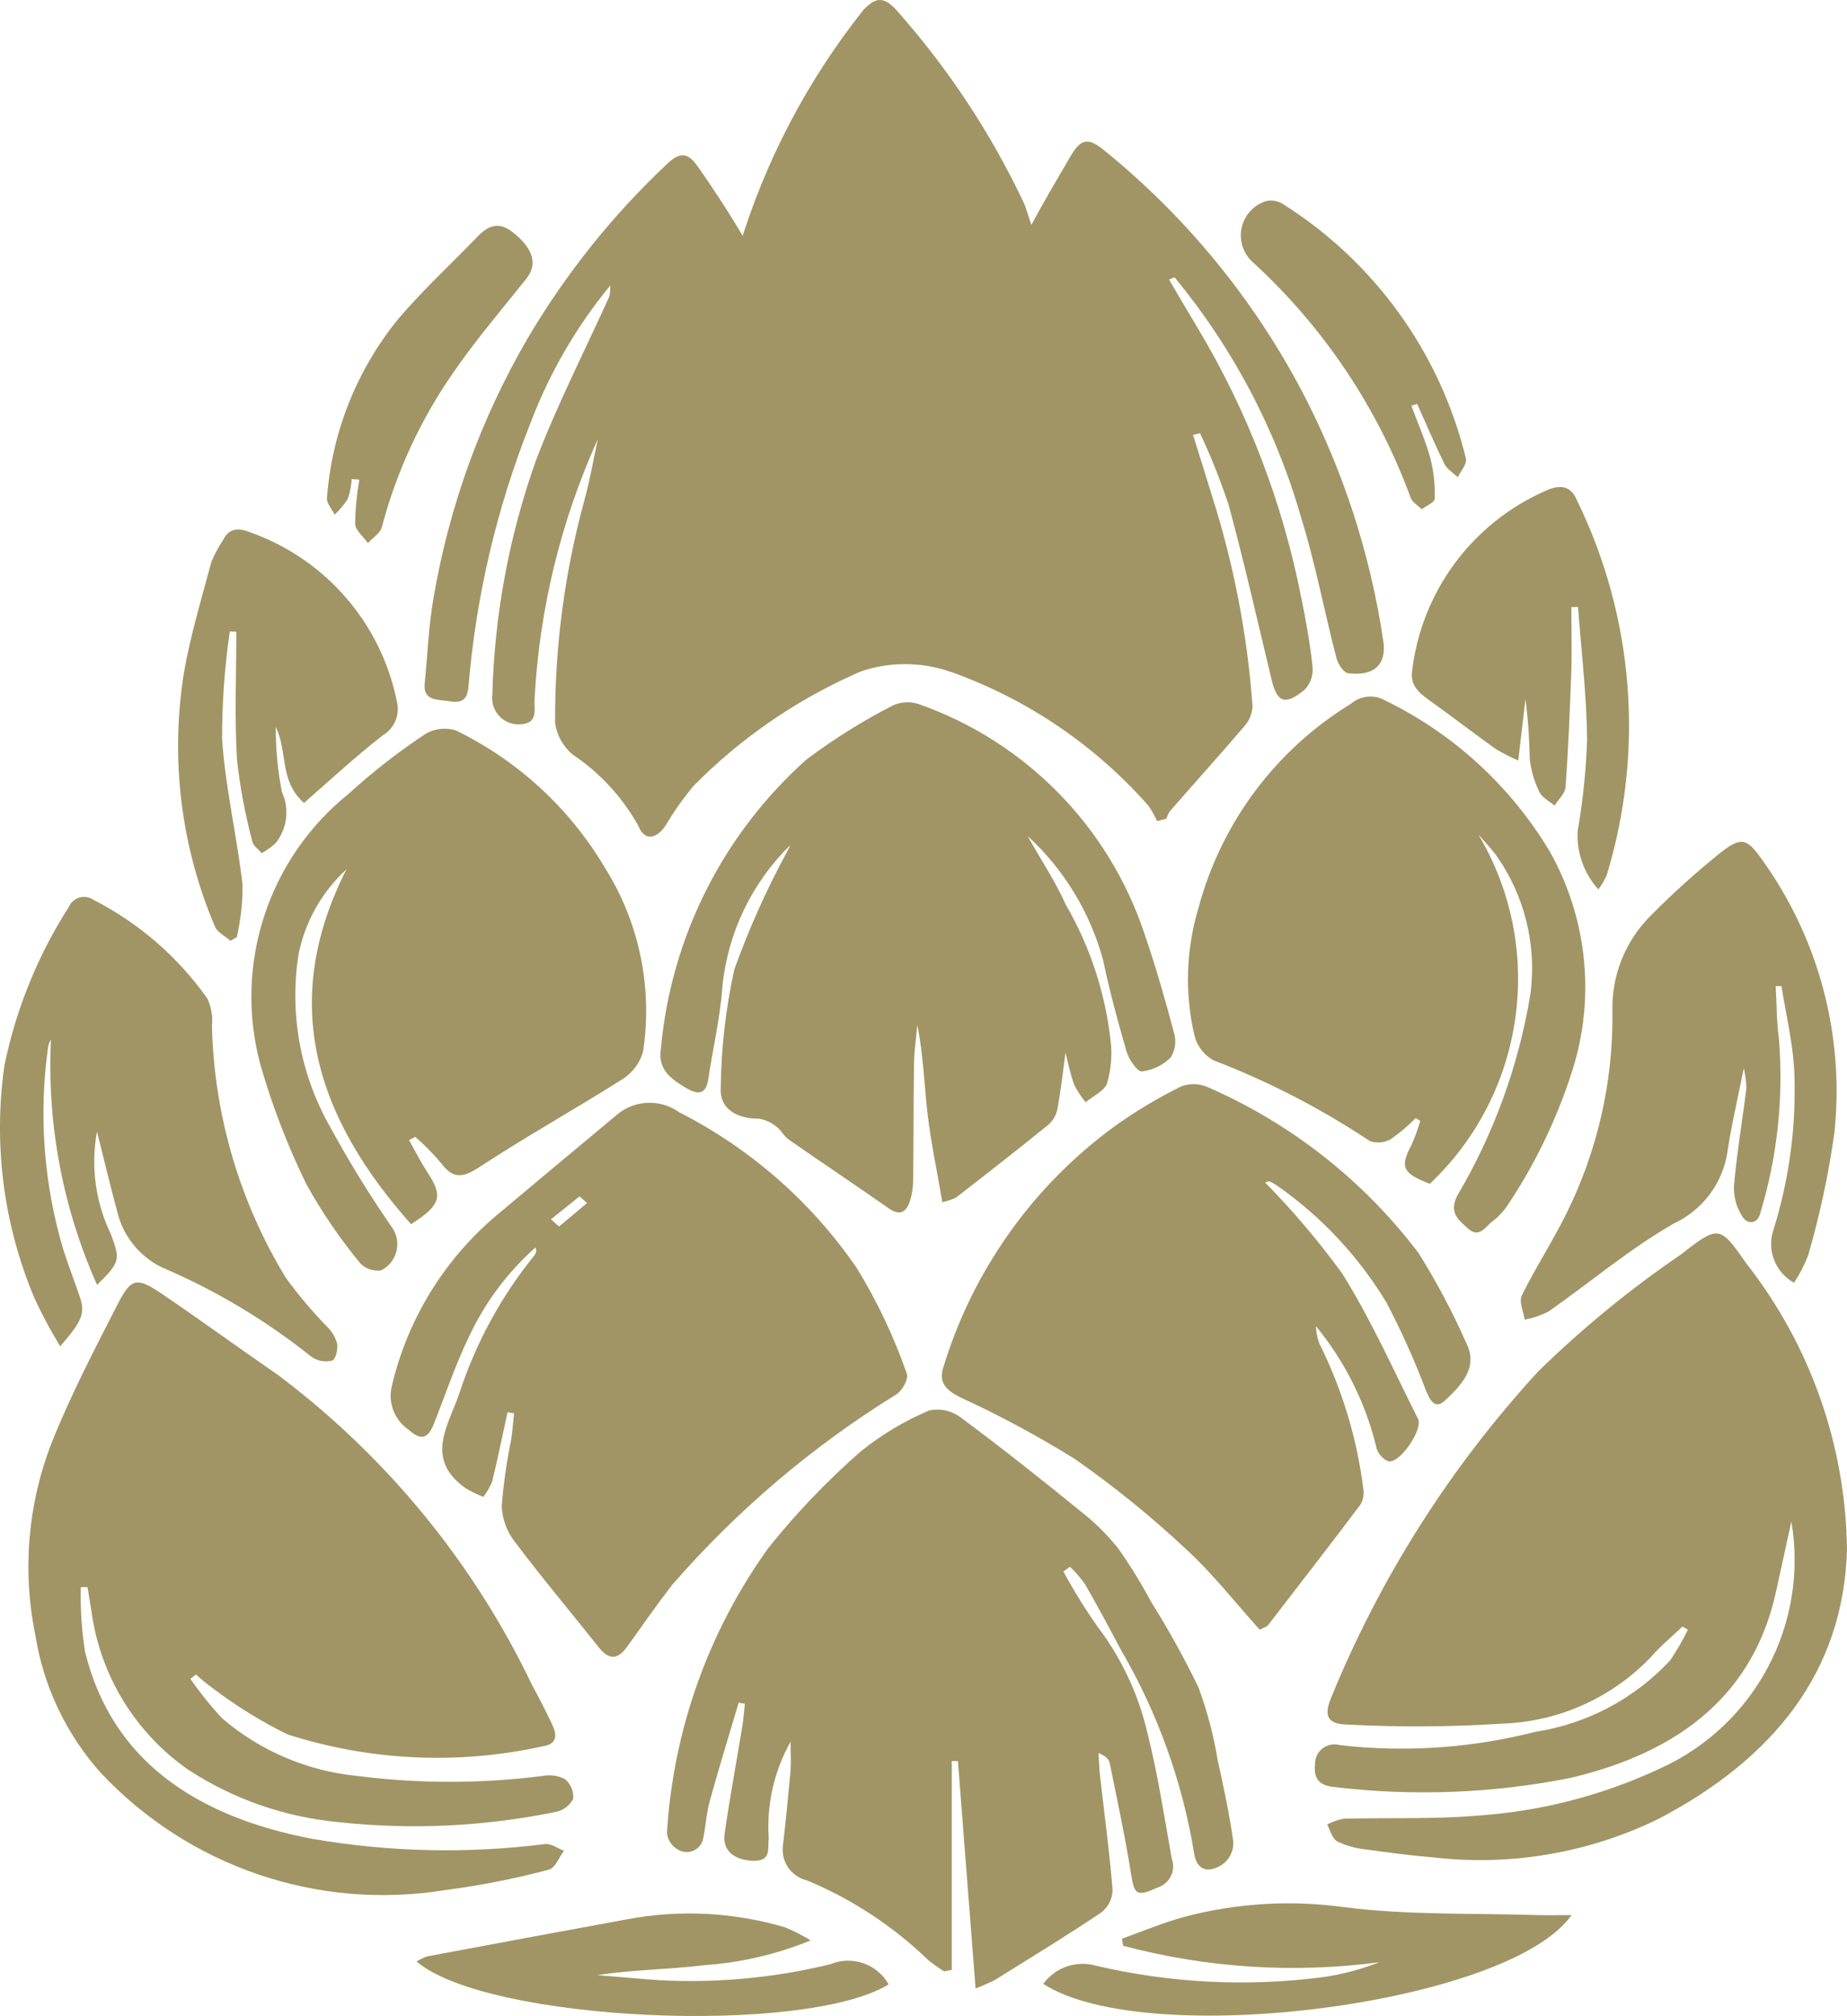
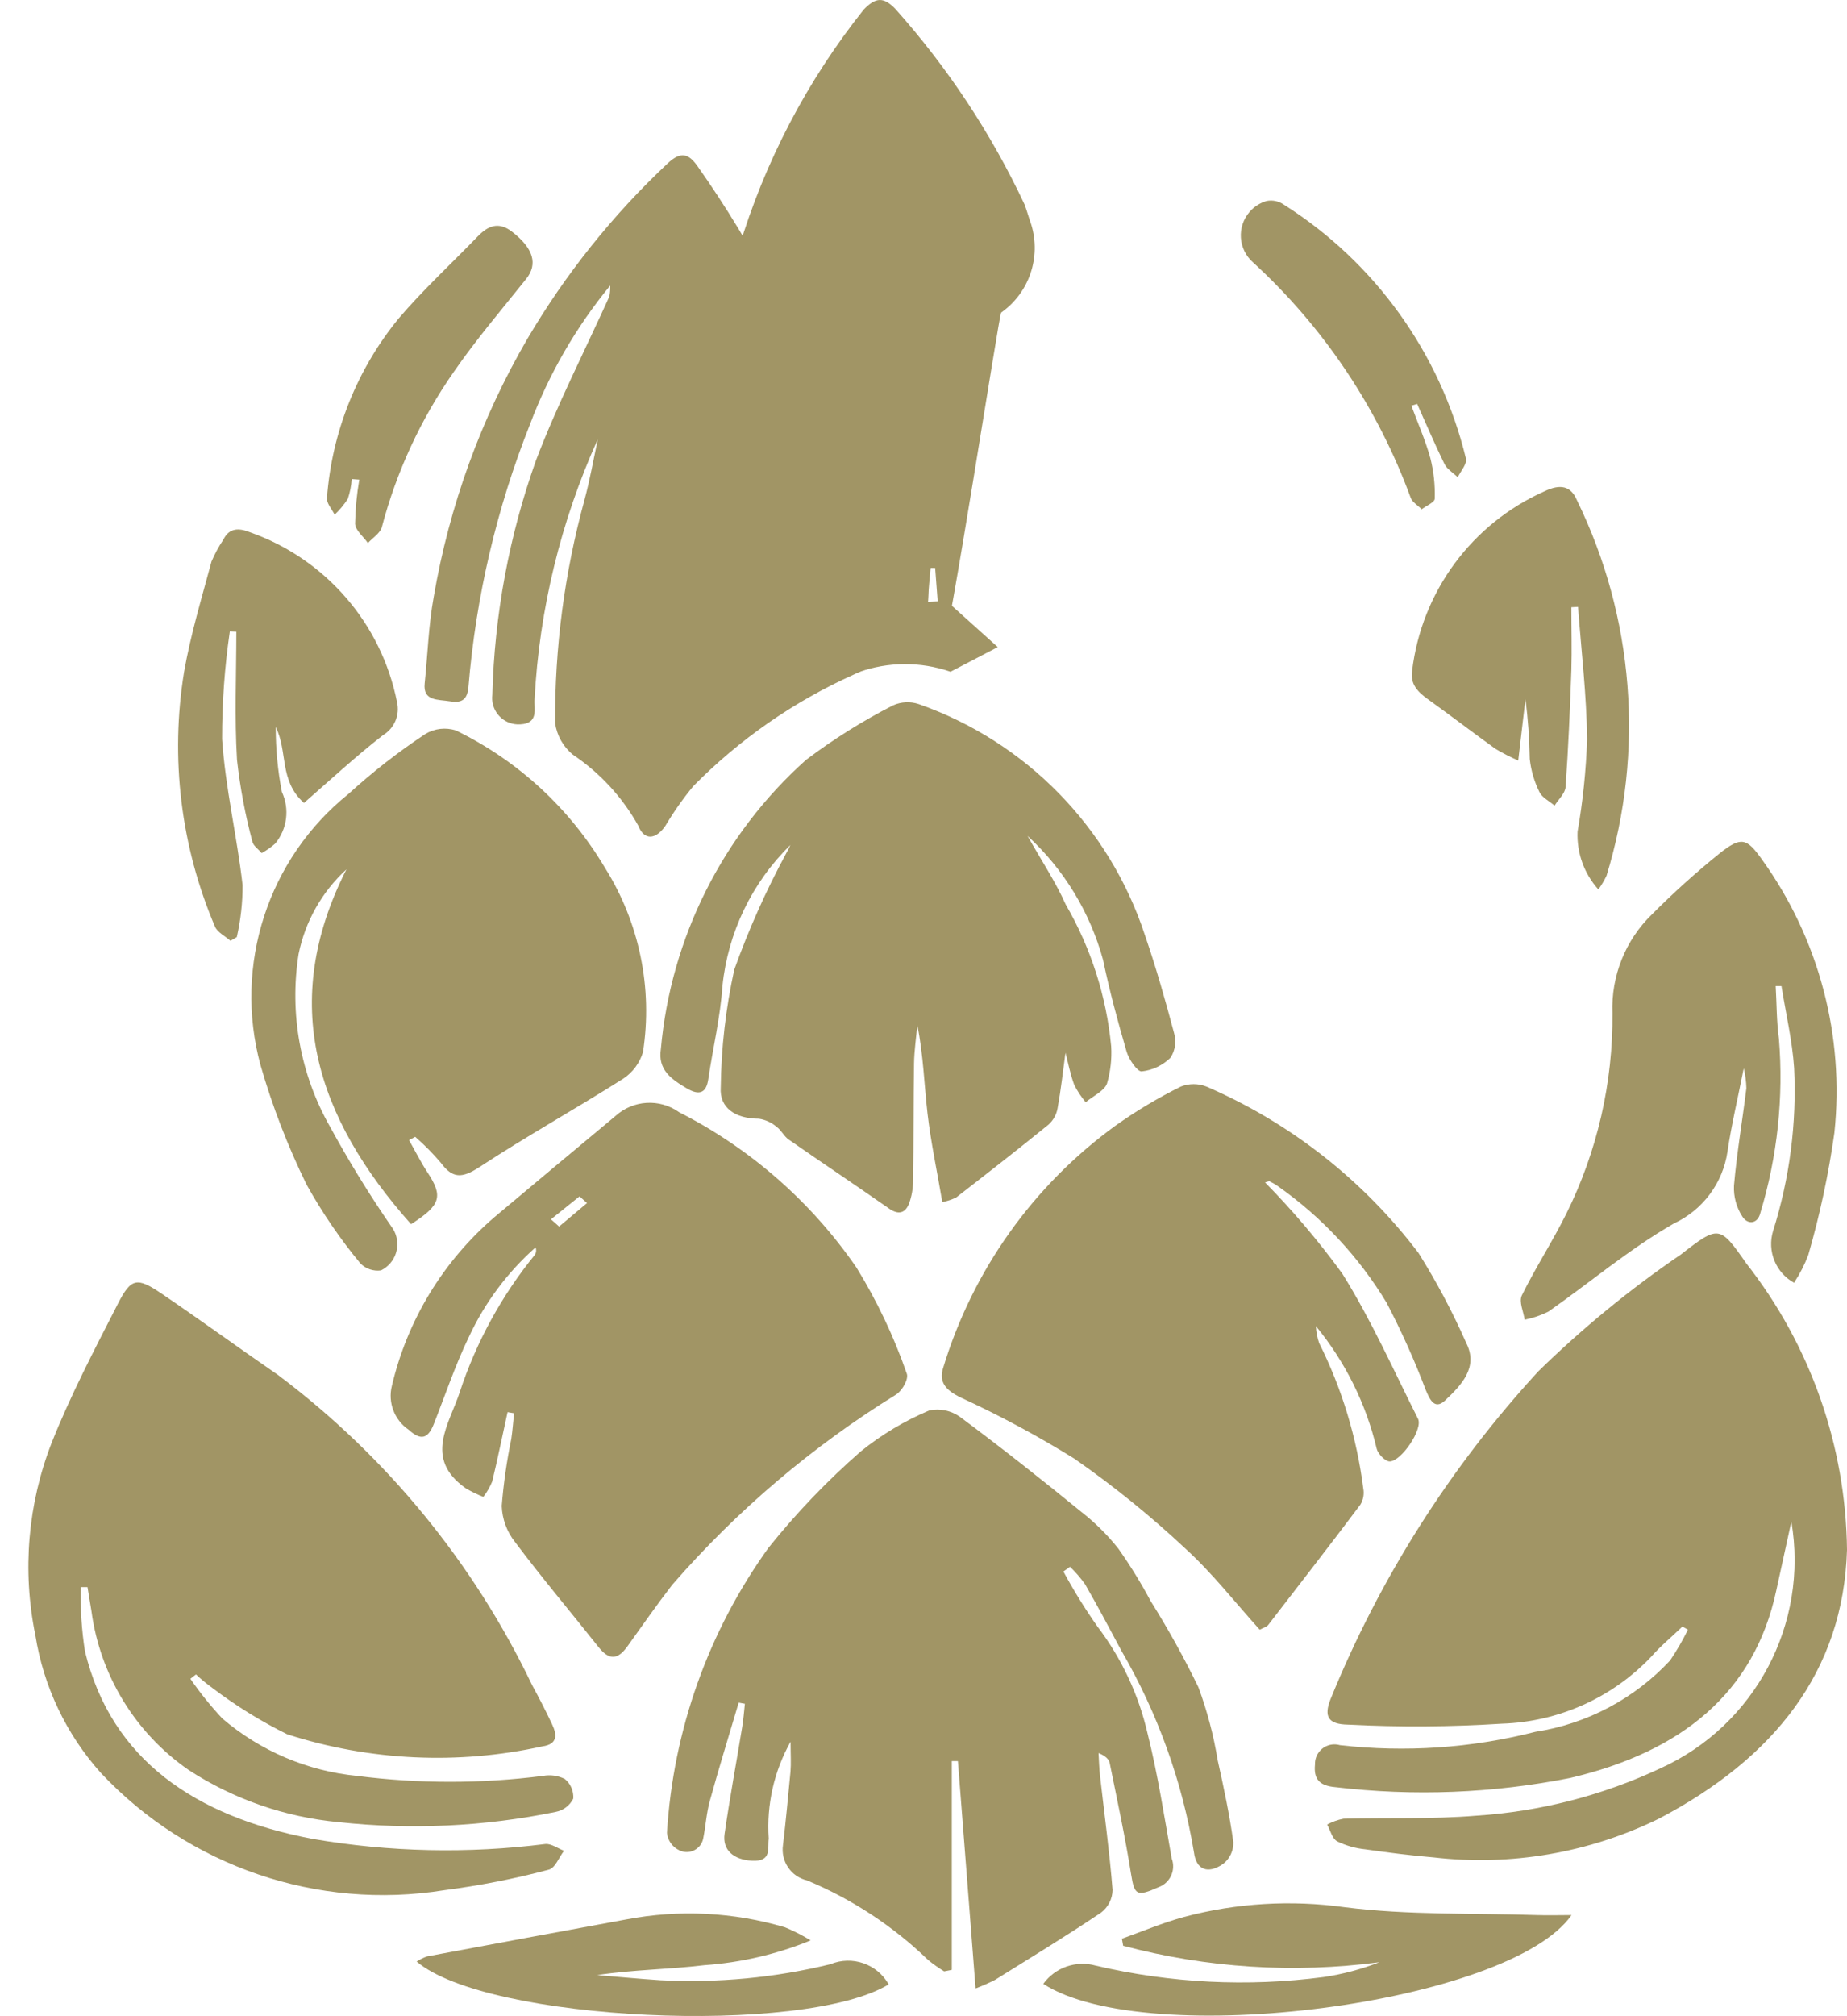
<svg xmlns="http://www.w3.org/2000/svg" id="a" width="36.051" height="39.324" viewBox="0 0 36.051 39.324">
  <defs>
    <style>.x{fill:#a19565;}</style>
  </defs>
  <g id="b">
    <path id="c" class="x" d="M15.427,16.483c-.75,.734-1.219,1.707-1.326,2.751-.041,.609-.187,1.213-.277,1.82-.039,.264-.171,.322-.419,.176-.309-.182-.568-.366-.506-.767,.195-2.171,1.208-4.187,2.833-5.64,.535-.404,1.104-.76,1.7-1.065,.158-.07,.336-.079,.5-.024,2.09,.734,3.72,2.396,4.413,4.5,.217,.63,.4,1.271,.57,1.912,.05,.165,.025,.343-.069,.487-.152,.149-.35,.243-.562,.266-.083,.008-.25-.234-.293-.382-.174-.594-.335-1.191-.461-1.794-.254-.928-.764-1.766-1.473-2.417,.273,.486,.55,.9,.744,1.337,.492,.847,.795,1.791,.888,2.766,.015,.246-.013,.492-.082,.728-.055,.145-.272,.243-.416,.363-.087-.104-.163-.218-.224-.34-.077-.208-.118-.426-.17-.625-.047,.347-.088,.716-.154,1.082-.021,.123-.083,.234-.175,.318-.594,.483-1.2,.954-1.807,1.425-.085,.04-.175,.07-.268,.089-.1-.593-.222-1.155-.288-1.722s-.082-1.153-.2-1.734c-.022,.249-.06,.5-.064,.747-.012,.763-.007,1.526-.018,2.289-.001,.148-.026,.296-.075,.436-.069,.188-.2,.252-.408,.1-.644-.45-1.3-.887-1.945-1.336-.094-.065-.142-.18-.235-.247-.098-.085-.218-.14-.346-.16-.461,0-.774-.212-.746-.608,.009-.774,.098-1.544,.264-2.3,.281-.783,.621-1.543,1.017-2.275,.027-.044,.053-.097,.078-.156Z" />
    <path id="d" class="x" d="M24.692,23.064c.545,.554,1.048,1.148,1.506,1.777,.569,.909,1,1.883,1.48,2.835,.1,.2-.327,.83-.553,.831-.087,0-.229-.147-.253-.245-.208-.878-.614-1.697-1.187-2.394,.004,.113,.026,.225,.064,.332,.444,.889,.735,1.847,.86,2.833,.021,.109,.001,.223-.057,.318-.591,.788-1.2,1.568-1.8,2.348-.028,.036-.09,.05-.164,.09-.481-.532-.914-1.091-1.439-1.571-.683-.641-1.413-1.232-2.182-1.767-.72-.446-1.467-.847-2.236-1.2-.266-.135-.408-.287-.324-.562,.575-1.901,1.755-3.562,3.362-4.729,.405-.289,.833-.544,1.279-.765,.16-.064,.34-.064,.5,0,1.637,.707,3.063,1.826,4.14,3.247,.353,.563,.665,1.151,.933,1.759,.239,.473-.1,.82-.416,1.118-.214,.2-.307-.048-.377-.208-.22-.581-.476-1.149-.764-1.7-.539-.892-1.257-1.663-2.108-2.264-.053-.038-.11-.072-.169-.1-.015-.012-.049,.006-.095,.017Z" />
    <g id="e">
      <path id="f" class="x" d="M34.965,29.68c-.106,.485-.2,.913-.294,1.342-.427,2-1.85,3.15-4.026,3.66-1.507,.299-3.052,.359-4.578,.179-.326-.027-.427-.169-.4-.442-.007-.21,.157-.386,.367-.393,.04-.001,.08,.004,.118,.015,1.278,.146,2.571,.058,3.817-.26,1.008-.155,1.934-.646,2.629-1.392,.13-.192,.246-.392,.348-.6l-.108-.061c-.206,.2-.43,.382-.614,.594-.761,.797-1.804,1.264-2.906,1.3-1.001,.064-2.005,.07-3.006,.019-.394-.007-.473-.161-.343-.494,.96-2.359,2.335-4.526,4.059-6.4,.86-.84,1.791-1.602,2.784-2.279,.736-.573,.757-.565,1.273,.176,1.252,1.596,1.943,3.56,1.966,5.588-.072,2.378-1.428,4.064-3.664,5.24-1.366,.671-2.896,.934-4.407,.759-.445-.037-.888-.094-1.329-.157-.192-.019-.379-.072-.552-.156-.1-.058-.132-.215-.195-.328,.101-.054,.209-.093,.321-.114,.865-.023,1.736,.013,2.595-.059,1.244-.081,2.462-.395,3.59-.924,1.846-.838,2.895-2.815,2.555-4.813Z" />
      <path id="g" class="x" d="M15.431,33.974c-.323,.575-.471,1.232-.426,1.89-.026,.194,.064,.454-.33,.432-.36-.02-.578-.212-.532-.525,.1-.695,.229-1.386,.343-2.08,.025-.152,.036-.3,.053-.457l-.121-.022c-.189,.639-.387,1.277-.564,1.919-.066,.238-.079,.486-.128,.728-.033,.178-.205,.295-.383,.262-.031-.006-.06-.016-.088-.03-.133-.064-.223-.192-.237-.339,.122-2.004,.809-3.932,1.982-5.561,.543-.678,1.146-1.307,1.8-1.879,.406-.328,.857-.597,1.338-.8,.206-.043,.421,.001,.594,.122,.808,.6,1.6,1.226,2.374,1.857,.268,.209,.51,.449,.721,.715,.232,.328,.444,.671,.633,1.026,.341,.543,.652,1.104,.932,1.681,.17,.46,.296,.936,.375,1.42,.118,.529,.232,1.061,.306,1.6,.006,.166-.069,.325-.2,.426-.3,.205-.524,.112-.568-.223-.229-1.386-.709-2.719-1.415-3.934-.233-.436-.465-.873-.711-1.3-.087-.122-.185-.236-.294-.34l-.129,.092c.201,.371,.423,.73,.666,1.075,.471,.619,.804,1.331,.978,2.089,.2,.8,.326,1.62,.47,2.433,.085,.224-.027,.474-.251,.559l-.006,.002c-.423,.188-.47,.159-.535-.25-.115-.727-.272-1.449-.418-2.172-.015-.074-.082-.139-.218-.195,.009,.148,.012,.3,.029,.444,.084,.743,.186,1.484,.245,2.228-.003,.174-.087,.337-.226,.442-.675,.454-1.376,.879-2.07,1.312-.123,.062-.249,.117-.378,.166l-.345-4.435h-.119v4.072l-.149,.03c-.108-.066-.212-.139-.31-.219-.685-.662-1.487-1.189-2.366-1.555-.313-.073-.518-.374-.47-.692,.057-.475,.1-.952,.146-1.429,.014-.165,.002-.321,.002-.585Z" />
      <path id="h" class="x" d="M3.716,32.747c.188,.273,.397,.532,.623,.774,.741,.633,1.658,1.024,2.627,1.12,1.206,.154,2.426,.154,3.632,0,.145-.027,.294-.006,.426,.06,.114,.093,.176,.237,.165,.384-.068,.134-.193,.229-.34,.258-1.394,.286-2.825,.354-4.24,.2-1.042-.097-2.046-.445-2.924-1.015-1.041-.72-1.731-1.845-1.9-3.1-.026-.157-.052-.313-.077-.469h-.131c-.011,.418,.017,.837,.081,1.25,.514,2.118,2.155,3.227,4.444,3.661,1.5,.258,3.031,.291,4.541,.1,.114-.012,.244,.085,.366,.132-.1,.128-.171,.338-.3,.369-.67,.178-1.351,.311-2.039,.4-2.474,.396-4.984-.46-6.7-2.286-.677-.755-1.121-1.689-1.28-2.69-.258-1.256-.147-2.559,.319-3.753,.367-.923,.835-1.817,1.292-2.71,.26-.508,.374-.523,.859-.194,.762,.517,1.5,1.056,2.261,1.579,2.118,1.588,3.822,3.665,4.965,6.053,.139,.254,.271,.511,.393,.771,.088,.188,.114,.382-.192,.424-1.652,.364-3.37,.282-4.98-.235-.513-.253-1-.554-1.456-.9-.114-.083-.223-.172-.326-.268l-.109,.085Z" />
-       <path id="i" class="x" d="M22.818,5.453c.188,.318,.373,.638,.565,.955,.97,1.619,1.651,3.394,2.015,5.246,.092,.448,.174,.9,.221,1.351,.017,.166-.04,.331-.156,.451-.382,.31-.535,.25-.642-.194-.275-1.14-.533-2.284-.841-3.418-.158-.475-.344-.941-.558-1.394l-.136,.034c.121,.387,.245,.773,.362,1.161,.43,1.341,.699,2.729,.8,4.134-.008,.147-.067,.287-.167,.395-.475,.557-.967,1.1-1.45,1.654-.028,.044-.05,.092-.063,.142l-.182,.046c-.049-.104-.106-.205-.171-.3-1.084-1.229-2.473-2.15-4.027-2.67-.4-.156-.576-.325-.546-.739,.193-2.772,.973-5.471,2.288-7.918,.243-.455,.508-.9,.77-1.349,.193-.33,.34-.361,.634-.122,1.6,1.292,2.921,2.897,3.88,4.716,.798,1.523,1.334,3.169,1.586,4.87,.07,.452-.176,.692-.683,.629-.093-.012-.2-.18-.23-.29-.236-.91-.409-1.835-.687-2.735-.492-1.72-1.335-3.321-2.475-4.7l-.107,.045Z" />
      <path id="j" class="x" d="M11.667,8.57c-.722,1.599-1.141,3.319-1.233,5.072-.014,.177,.087,.47-.279,.487-.284,.019-.529-.195-.548-.479-.002-.032-.001-.064,.003-.096,.04-1.559,.327-3.103,.851-4.572,.413-1.087,.952-2.136,1.433-3.2,.014-.07,.019-.141,.016-.212-.667,.811-1.196,1.726-1.566,2.709-.65,1.636-1.054,3.36-1.2,5.114-.018,.2-.082,.334-.355,.288-.24-.04-.537,0-.5-.35,.059-.564,.075-1.133,.177-1.69,.304-1.774,.923-3.479,1.829-5.034,.745-1.265,1.668-2.418,2.739-3.422,.254-.237,.406-.191,.579,.054,1.112,1.575,2,3.297,2.638,5.117,.471,1.305,.8,2.656,.983,4.031,.071,.307-.113,.616-.417,.7l-.154,.072c-1.169,.525-2.23,1.262-3.129,2.174-.202,.244-.384,.503-.546,.775-.188,.274-.415,.291-.529,0-.31-.556-.747-1.031-1.276-1.386-.189-.154-.313-.374-.348-.615-.009-1.468,.183-2.931,.571-4.347,.107-.393,.177-.793,.262-1.19Z" />
      <path id="k" class="x" d="M9.907,27.546c-.1,.451-.19,.9-.3,1.353-.044,.107-.102,.208-.173,.3-.118-.047-.233-.102-.342-.167-.835-.585-.317-1.26-.116-1.884,.321-.972,.817-1.878,1.464-2.672,.027-.043,.032-.097,.013-.144-.548,.486-.991,1.08-1.3,1.744-.267,.551-.46,1.13-.685,1.7-.116,.293-.254,.328-.493,.112-.277-.189-.408-.53-.326-.856,.301-1.281,1.002-2.432,2-3.289,.785-.659,1.572-1.316,2.36-1.971,.346-.317,.866-.349,1.248-.076,1.388,.706,2.577,1.747,3.46,3.029,.401,.651,.73,1.344,.981,2.066,.043,.1-.078,.323-.2,.407-1.637,1.01-3.113,2.263-4.376,3.714-.306,.395-.587,.8-.88,1.208-.192,.264-.358,.261-.56,.007-.543-.684-1.109-1.354-1.631-2.05-.158-.2-.248-.445-.258-.7,.035-.44,.098-.878,.187-1.31,.025-.167,.036-.336,.054-.5l-.127-.021Zm1.551-4.079l-.146-.131-.558,.448,.159,.141,.545-.458Z" />
-       <path id="l" class="x" d="M28.857,16.28c1.317,2.212,.923,5.042-.948,6.811-.531-.2-.588-.327-.362-.751,.07-.154,.128-.314,.175-.477l-.091-.052c-.149,.151-.311,.288-.485,.41-.124,.069-.27,.083-.405,.039-.96-.638-1.987-1.168-3.063-1.58-.184-.107-.316-.284-.367-.491-.189-.821-.16-1.677,.083-2.483,.444-1.658,1.508-3.081,2.972-3.977,.192-.165,.469-.189,.686-.058,1.329,.65,2.441,1.673,3.2,2.943,.706,1.257,.879,2.745,.48,4.13-.29,.961-.718,1.875-1.271,2.713-.088,.143-.202,.269-.335,.371-.128,.094-.252,.338-.474,.135-.181-.166-.37-.3-.215-.628,.719-1.213,1.205-2.55,1.434-3.942,.129-.968-.118-1.95-.691-2.741-.101-.129-.216-.248-.323-.372Z" />
      <path id="m" class="x" d="M7.984,22.239c.119,.211,.227,.427,.36,.63,.307,.467,.264,.637-.321,1.01-1.85-2.079-2.586-4.312-1.261-6.921-.478,.438-.805,1.016-.934,1.652-.183,1.162,.034,2.352,.617,3.374,.363,.666,.761,1.313,1.192,1.938,.192,.249,.145,.607-.104,.799-.03,.023-.062,.043-.096,.06-.147,.02-.294-.029-.4-.133-.398-.48-.75-.996-1.053-1.541-.368-.75-.669-1.53-.9-2.333-.529-1.948,.146-4.025,1.72-5.289,.469-.428,.971-.819,1.5-1.169,.179-.107,.395-.131,.594-.068,1.21,.588,2.22,1.518,2.907,2.675,.674,1.071,.939,2.349,.745,3.6-.063,.211-.199,.394-.382,.516-.926,.587-1.893,1.125-2.808,1.725-.345,.226-.527,.226-.756-.083-.154-.181-.321-.35-.5-.506l-.12,.064Z" />
      <path id="n" class="x" d="M35.019,25.023c-.359-.197-.531-.619-.411-1.011,.324-1.026,.463-2.102,.411-3.177-.035-.534-.162-1.064-.247-1.6h-.113c.02,.341,.016,.685,.063,1.024,.094,1.146-.029,2.299-.362,3.4-.053,.222-.249,.23-.349,.075-.118-.179-.176-.392-.166-.606,.055-.635,.164-1.265,.242-1.9-.003-.131-.02-.262-.051-.39-.119,.6-.242,1.112-.318,1.628-.091,.613-.485,1.139-1.047,1.4-.871,.5-1.631,1.147-2.449,1.719-.146,.073-.302,.126-.463,.157-.022-.16-.116-.347-.054-.475,.266-.54,.6-1.053,.868-1.593,.604-1.216,.912-2.557,.9-3.914-.028-.723,.253-1.423,.773-1.926,.416-.418,.854-.813,1.313-1.183,.428-.34,.533-.306,.833,.116,1.11,1.542,1.613,3.439,1.413,5.329-.113,.806-.284,1.603-.51,2.385-.071,.187-.162,.365-.272,.532l-.004,.01Z" />
-       <path id="o" class="x" d="M1.893,22.071c-.124,.678-.03,1.379,.27,2,.178,.487,.2,.538-.269,.992-.67-1.503-.979-3.142-.9-4.785-.024,.04-.042,.084-.053,.129-.19,1.335-.088,2.695,.3,3.986,.1,.306,.217,.609,.32,.914s.046,.461-.386,.954c-.185-.301-.352-.613-.5-.933-.605-1.43-.809-2.998-.59-4.536,.225-1.105,.653-2.158,1.262-3.107,.073-.163,.264-.235,.427-.162,.02,.009,.038,.02,.056,.032,.882,.452,1.642,1.11,2.215,1.919,.079,.167,.111,.353,.092,.537,.041,1.737,.539,3.433,1.444,4.917,.25,.343,.525,.667,.822,.97,.087,.089,.149,.2,.179,.321,.014,.108-.031,.3-.1,.321-.138,.034-.283,.008-.4-.072-.892-.713-1.877-1.302-2.928-1.749-.443-.218-.763-.624-.871-1.106-.134-.495-.253-.993-.39-1.542Z" />
      <path id="p" class="x" d="M5.933,15.663c-.49-.44-.311-1-.551-1.482-.001,.425,.039,.85,.12,1.267,.154,.332,.104,.723-.129,1.006-.081,.072-.17,.135-.265,.187-.063-.074-.164-.142-.182-.224-.14-.523-.24-1.056-.3-1.595-.05-.832-.013-1.669-.013-2.5l-.127-.005c-.102,.695-.152,1.397-.151,2.1,.064,.953,.292,1.9,.4,2.848,.001,.342-.037,.682-.113,1.015l-.124,.072c-.1-.09-.253-.165-.3-.273-.669-1.566-.879-3.291-.605-4.972,.127-.725,.343-1.438,.535-2.153,.064-.15,.142-.294,.233-.43,.113-.228,.3-.23,.518-.142,1.475,.52,2.566,1.779,2.87,3.313,.059,.252-.051,.512-.273,.645-.527,.409-1.017,.863-1.543,1.323Z" />
      <path id="q" class="x" d="M30.671,11.845c0,.409,.012,.817,0,1.225-.027,.761-.059,1.522-.113,2.282-.009,.125-.14,.242-.215,.363-.1-.087-.245-.158-.294-.263-.101-.202-.165-.42-.19-.644-.006-.392-.034-.784-.084-1.173l-.141,1.2c-.152-.066-.3-.142-.443-.227-.443-.318-.873-.648-1.317-.966-.206-.147-.351-.3-.311-.558,.184-1.54,1.165-2.87,2.582-3.5,.315-.152,.518-.1,.632,.169,1.117,2.281,1.325,4.902,.58,7.33-.045,.094-.098,.183-.159,.267-.278-.308-.424-.713-.406-1.128,.104-.595,.166-1.196,.186-1.8-.009-.862-.113-1.723-.177-2.584l-.13,.007Z" />
      <path id="r" class="x" d="M18.379,12.741l-.126-1.662h-.088c-.015,.186-.04,.371-.044,.557-.019,.282-.014,.566,.016,.847,.142,.9-.322-.867-.571-.044-.021,.069-.123,.118-.187,.176-.069-.065-.174-.119-.2-.2-.347-.972-1.744-.508-2.439-1.311-.316-.365-.428-5.813-.322-6.253,.508-1.695,1.336-3.277,2.438-4.661,.237-.248,.393-.253,.623-.013,1.021,1.144,1.871,2.43,2.522,3.818,.047,.129,.083,.26,.129,.389,.194,.639-.043,1.329-.589,1.714-.04,.032-1.048,6.605-1.162,6.643Z" />
      <path id="s" class="x" d="M20.363,38.698c.234-.322,.645-.464,1.028-.355,1.456,.341,2.961,.416,4.444,.222,.372-.055,.737-.152,1.088-.289-1.672,.221-3.37,.112-5-.321l-.025-.138c.4-.143,.8-.312,1.214-.425,1.022-.271,2.088-.335,3.136-.189,1.234,.157,2.5,.113,3.754,.153,.215,.007,.431,0,.672,0-1.209,1.735-8.288,2.65-10.311,1.342Z" />
      <path id="t" class="x" d="M17.346,38.708c-1.664,1.009-7.845,.723-9.214-.446,.064-.042,.133-.076,.205-.1,1.295-.243,2.59-.483,3.886-.721,1.031-.197,2.094-.144,3.1,.154,.173,.071,.341,.157,.5,.255-.66,.27-1.359,.433-2.071,.483-.689,.084-1.391,.086-2.095,.194,.411,.033,.822,.073,1.234,.1,1.115,.057,2.232-.048,3.316-.312,.424-.176,.913-.007,1.139,.393Z" />
      <path id="u" class="x" d="M27.548,7.913c.126,.342,.276,.679,.372,1.028,.064,.257,.093,.522,.084,.787,0,.07-.166,.138-.255,.206-.073-.075-.185-.139-.215-.226-.643-1.753-1.698-3.327-3.075-4.588-.291-.254-.322-.696-.068-.988,.088-.101,.203-.175,.332-.212,.114-.022,.233,.002,.329,.067,1.785,1.128,3.062,2.905,3.561,4.957,.023,.109-.1,.243-.16,.365-.088-.085-.21-.158-.259-.258-.19-.386-.357-.781-.533-1.172l-.113,.034Z" />
      <path id="v" class="x" d="M6.865,9.345c-.008,.131-.034,.261-.076,.385-.073,.114-.16,.218-.258,.31-.053-.11-.161-.225-.149-.329,.096-1.283,.585-2.505,1.4-3.5,.475-.557,1.026-1.065,1.543-1.6,.195-.2,.4-.3,.672-.089,.414,.322,.505,.628,.274,.918-.48,.6-.985,1.192-1.418,1.82-.641,.918-1.115,1.941-1.4,3.023-.03,.115-.178,.207-.272,.31-.088-.126-.245-.249-.25-.378,.005-.288,.033-.575,.082-.859l-.148-.011Z" />
    </g>
  </g>
  <path id="w" class="x" d="M18.553,13.103c-.584-.201-1.219-.198-1.8,.01-1.155,.324-.284-1.3-.284-1.3l2.006-.091,1,.9-.922,.481Z" />
</svg>